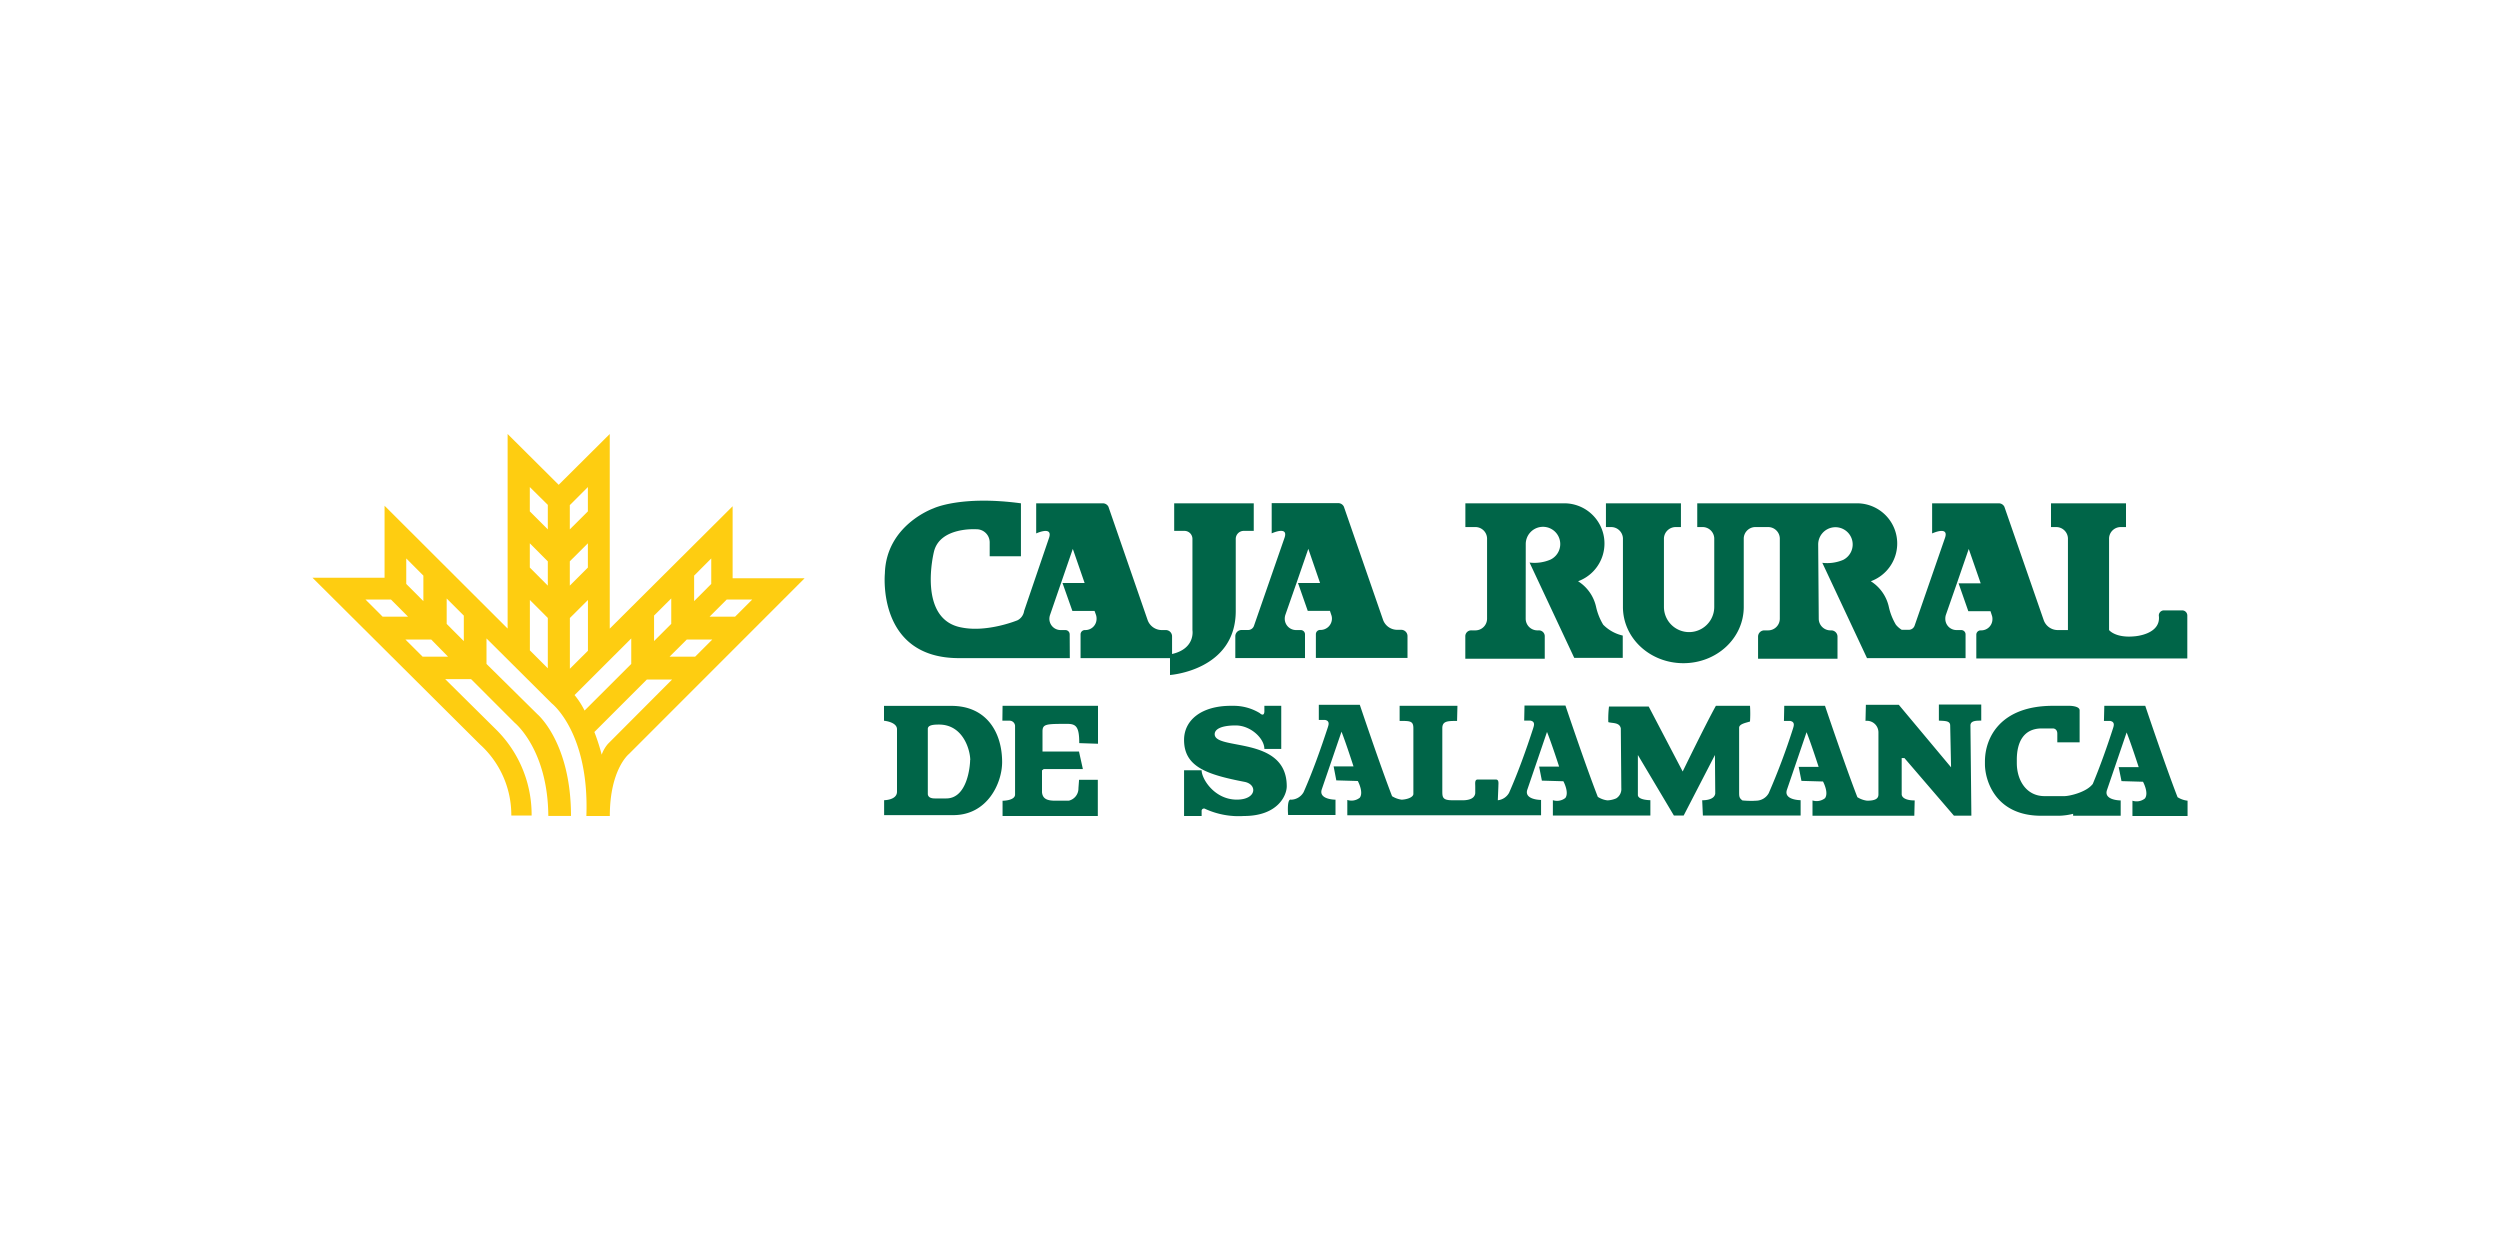
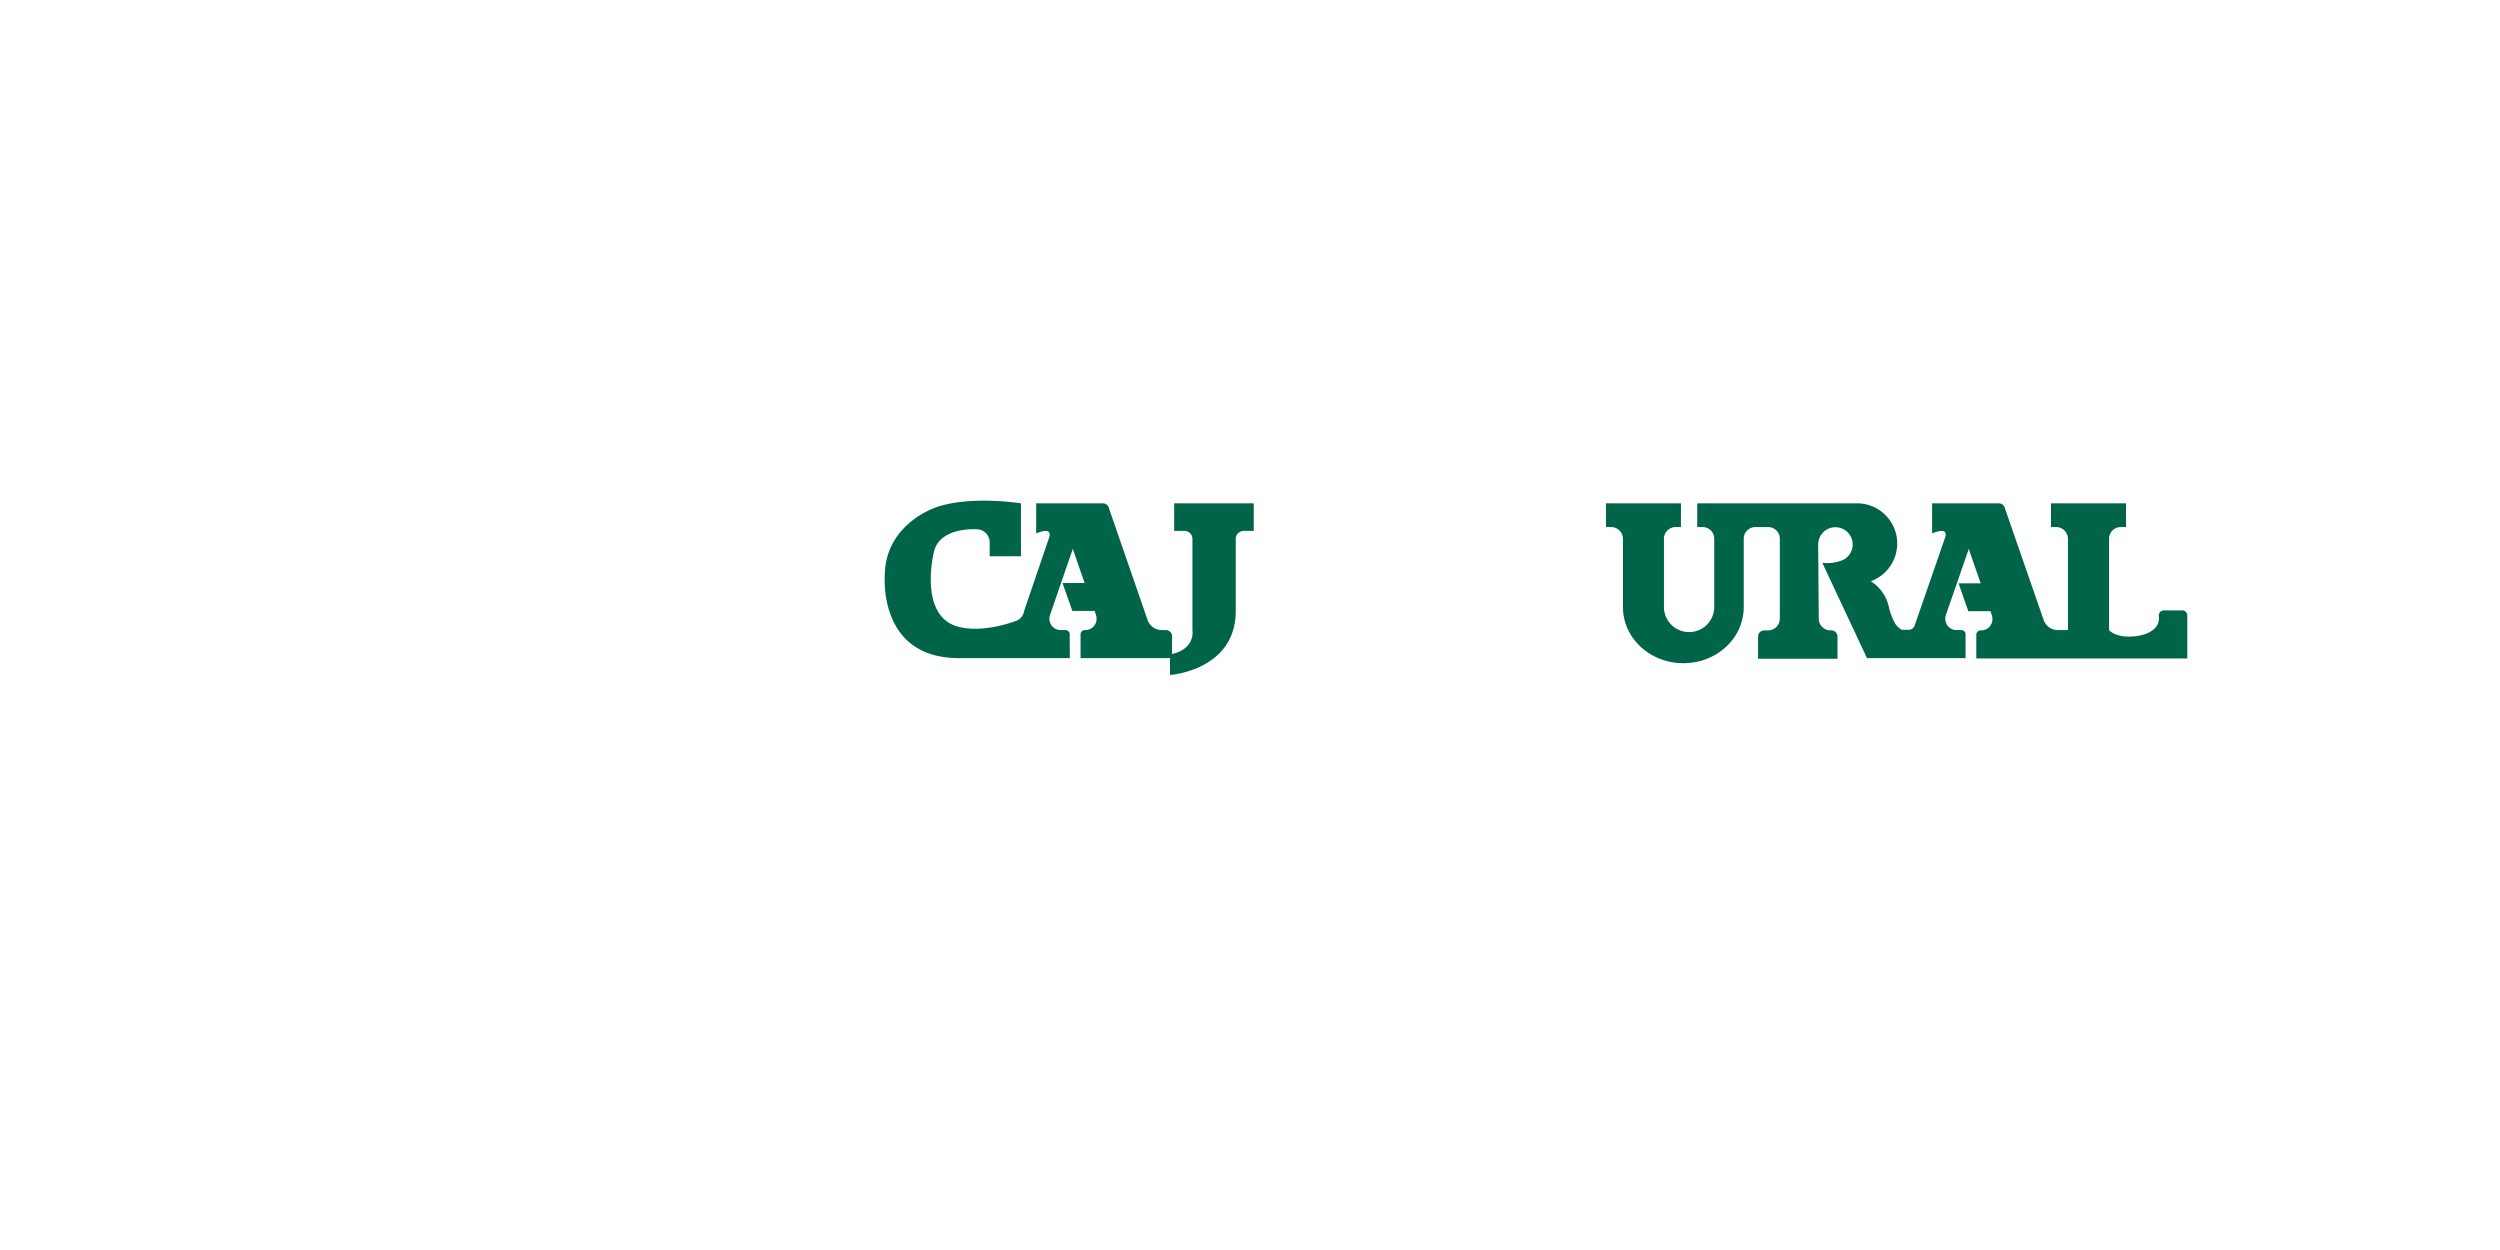
<svg xmlns="http://www.w3.org/2000/svg" id="Capa_1" data-name="Capa 1" viewBox="0 0 400 200">
  <defs>
    <style>.cls-1{fill:#fecd11;}.cls-2{fill:#006548;}.cls-3{fill:none;}</style>
  </defs>
-   <path class="cls-1" d="M97.59,130.56H93.82c.49-13.33-5.52-18-5.52-18L77.84,102.15v4.08L86,114.29s5.36,4.54,5.36,16.26H87.73c-.07-10.6-5.36-14.89-5.36-14.89l-7-7-4.14,0,8.22,8.14a19.15,19.15,0,0,1,5.61,13.69H81.81a15.21,15.21,0,0,0-5-11.37L50,92.44l11.53,0,0-11.52,19.69,19.65V69.44l8.17,8.13,8.17-8.13v31.14L117.22,81l0,11.52,11.52,0-28.11,28.12s-3.06,2.44-3.06,9.93M91.18,107l2.89-2.88V96l-2.89,2.88ZM113.8,89.35l-2.74,2.75v4.08l2.74-2.75Zm-17.53,31.4a5.47,5.47,0,0,1,1-1.73l10.27-10.3H103.5l-8.4,8.4a32.4,32.4,0,0,1,1.17,3.63m11.13-25-2.75,2.74v4.08l2.75-2.75ZM101,102.15l-9.07,9.06a12.86,12.86,0,0,1,1.6,2.48l7.47-7.46Zm19.36-6.23h-4.08l-2.75,2.75h4.08Zm-6.4,6.41h-4.08l-2.75,2.74h4.09Zm-26.31,4.6V98.87L84.78,96v8.06Zm-2.88-29v3.89l2.88,2.88V80.78Zm9.29,9-2.89,2.88v3.89l2.89-2.89Zm0-9-2.89,2.89v3.88l2.89-2.88Zm-9.29,9v3.88l2.88,2.89V89.82ZM64.87,102.33l2.75,2.74h4.07L69,102.33Zm-6.4-6.41,2.75,2.75h4.07l-2.74-2.75Zm13-.16v4.07l2.74,2.75V98.5ZM65,89.35v4.08l2.74,2.75V92.1Z" />
-   <path class="cls-2" d="M197.65,101.8a1,1,0,0,1,1-1l1,0a1,1,0,0,0,1-.71L205.54,86c.62-1.91-2.07-.66-2.07-.66V80.5h10.66a1,1,0,0,1,.89.57l0,0,6.27,18.11a2.41,2.41,0,0,0,2.25,1.59h.66a1,1,0,0,1,1,1v3.5H210.54v-3.8a.68.68,0,0,1,.69-.68h.07A1.82,1.82,0,0,0,213.11,99a1.64,1.64,0,0,0-.11-.63l-.21-.63h-3.55l-1.56-4.46h3.53l-1.88-5.47-1.89,5.47h0l-1.79,5.12a2,2,0,0,0-.09.6,1.81,1.81,0,0,0,1.8,1.81h.75a.68.68,0,0,1,.69.68v3.8H197.65Z" />
-   <path class="cls-2" d="M244.11,99a1.87,1.87,0,0,0,1.87,1.86h.18a.94.94,0,0,1,1,1v3.54H234.45v-3.54a.94.94,0,0,1,1-1h.65A1.87,1.87,0,0,0,237.93,99V86.11a1.87,1.87,0,0,0-1.86-1.78h-1.61v-3.8h15.76A6.43,6.43,0,0,1,252.49,93,6.49,6.49,0,0,1,255.35,97a9.61,9.61,0,0,0,1.16,2.95,6.37,6.37,0,0,0,3.13,1.74v3.57h-7.76l-7.15-15.25a6.52,6.52,0,0,0,3.34-.47,2.76,2.76,0,1,0-3.95-2.48Z" />
  <path class="cls-2" d="M291,99a1.87,1.87,0,0,0,1.87,1.86H293a1,1,0,0,1,1,1v3.54H281.29v-3.54a1,1,0,0,1,1-1h.64A1.87,1.87,0,0,0,284.77,99V86.11a1.87,1.87,0,0,0-1.86-1.78h-2A1.87,1.87,0,0,0,279,86.11l0,11c0,5-4.32,9-9.66,9s-9.67-4-9.67-9v-11a1.89,1.89,0,0,0-1.88-1.78h-.84v-3.8h12v3.8h-.84a1.89,1.89,0,0,0-1.88,1.78v11a4,4,0,0,0,8.05,0l0-11a1.87,1.87,0,0,0-1.86-1.78h-.86v-3.8h25.58A6.43,6.43,0,0,1,299.33,93,6.49,6.49,0,0,1,302.19,97a9.68,9.68,0,0,0,1.15,2.95,3.68,3.68,0,0,0,.94.82h1.07a1,1,0,0,0,1-.7L311.22,86c.61-1.9-2.08-.65-2.08-.65V80.53h10.68a1,1,0,0,1,.88.55L327,99.24a2.38,2.38,0,0,0,2.24,1.57h1.63V86.11A1.88,1.88,0,0,0,329,84.33h-.84v-3.8h12v3.8h-.84a1.87,1.87,0,0,0-1.87,1.78v14.7s1,1.3,4.08,1c0,0,4.29-.27,3.88-3.33a.82.82,0,0,1,.82-.82h2.93a.82.82,0,0,1,.81.82v6.87H316.21v-3.79a.69.69,0,0,1,.69-.7H317a1.79,1.79,0,0,0,1.79-1.8,1.62,1.62,0,0,0-.1-.62l-.21-.65h-3.55l-1.56-4.46h3.54L315,87.83l-1.88,5.45-1.79,5.13a2,2,0,0,0-.08.6,1.79,1.79,0,0,0,1.79,1.8h.75a.69.69,0,0,1,.7.7v3.79H298.72l-7.15-15.25a6.52,6.52,0,0,0,3.34-.47,2.76,2.76,0,1,0-4-2.48Z" />
  <path class="cls-2" d="M171.17,105.3H153.43c-13.2,0-11.85-13.55-11.85-13.55.21-7.76,7.77-10.41,7.77-10.41s4.35-2.11,14-.81V89h-5V86.78a2.1,2.1,0,0,0-2.11-2.1s-5.86-.41-6.81,3.6c0,0-2.72,10.83,4.43,12.12,4.15.83,8.95-1.16,8.95-1.16a2,2,0,0,0,1.05-1.49l4-11.73c.61-1.92-2.07-.67-2.07-.67V80.53h10.66a1,1,0,0,1,.9.55l6.28,18.16a2.41,2.41,0,0,0,2.25,1.57h.65a1,1,0,0,1,1,1v2.83c3.78-.87,3.26-3.82,3.26-3.82V86.23a1.28,1.28,0,0,0-1.28-1.29h-1.64V80.53h12.73v4.41H199a1.28,1.28,0,0,0-1.28,1.29s0,2,0,11.52S187.2,108,187.2,108V105.3H172.89v-3.79a.69.69,0,0,1,.69-.7h.07a1.79,1.79,0,0,0,1.8-1.8,1.86,1.86,0,0,0-.09-.62l-.23-.64h-3.55L170,93.28h3.54l-1.89-5.46-1.88,5.45L168,98.41a2,2,0,0,0-.1.6,1.8,1.8,0,0,0,1.82,1.8h.74a.69.69,0,0,1,.69.7Z" />
-   <path class="cls-2" d="M334.81,125.51c1.21-2.89,2.31-6,3.26-8.94.11-.36.4-1.06-.44-1.22h-1l.06-2.42h6.55s3.23,9.63,5.17,14.62a3.73,3.73,0,0,0,1.6.56v2.45h-8.82l0-2.45a2.11,2.11,0,0,0,2-.36c.66-.9-.31-2.67-.31-2.67l-3.44-.1-.45-2.24,3.2,0s-1.2-3.73-1.93-5.55l-3.13,9.18c-.62,1.7,2.18,1.7,2.18,1.7v2.45H331.7l0-.31a10.32,10.32,0,0,1-2.23.31l-2.88,0c-7.4,0-9-5.76-9-8.25v-.43c0-3.82,2.47-8.91,10.88-8.91h2.65s1.62,0,1.62.72v5.12h-3.57V117.4c0-.72-.49-.85-.7-.85h-1.78c-3,0-4,2.31-4,5v.54c0,2.72,1.5,5.29,4.44,5.29h3.16c.87,0,3.56-.65,4.51-1.91ZM281,128.11a2.33,2.33,0,0,0,2-1.21,107.77,107.77,0,0,0,3.88-10.33c.1-.36.39-1.06-.45-1.22h-1l.05-2.42H292s3.24,9.63,5.18,14.62a3.79,3.79,0,0,0,1.56.56c1.35,0,1.81-.35,1.81-1v-9.9a1.85,1.85,0,0,0-2.07-1.87l.06-2.57h5.27l8.36,10-.14-6.69c0-.78-.86-.72-1.81-.78l0-2.57H317v2.57c-.81,0-1.73,0-1.73.78l.15,14.43h-2.79l-7.92-9.22h-.44v5.78c0,.53.63,1,2.08,1l-.06,2.45H290l0-2.45a2.16,2.16,0,0,0,2-.36c.64-.9-.32-2.67-.32-2.67l-3.45-.1-.44-2.24,3.19,0s-1.2-3.73-1.93-5.55l-3.13,9.18c-.61,1.7,2.18,1.7,2.18,1.7l0,2.45H272.46l-.11-2.44s1.95.08,2.09-1.08l-.05-6.16-5,9.68h-1.57l-5.76-9.68c0,2.39,0,6.39,0,6.39,0,.84,2,.84,2,.84v2.45h-15.6l0-2.45a2.14,2.14,0,0,0,2-.36c.64-.9-.32-2.67-.32-2.67l-3.44-.1-.44-2.24,3.2,0s-1.2-3.73-1.94-5.55l-3.13,9.18c-.63,1.7,2.18,1.7,2.18,1.7l0,2.45h-31l0-2.45a2.12,2.12,0,0,0,2-.36c.64-.9-.32-2.67-.32-2.67l-3.44-.1-.43-2.24,3.18,0s-1.2-3.73-1.92-5.55l-3.14,9.18c-.62,1.7,2.18,1.7,2.18,1.7l0,2.45H206.1s-.25-2.69.48-2.45a2.36,2.36,0,0,0,2-1.21c1.45-3.28,2.74-6.91,3.86-10.33.11-.36.4-1.06-.43-1.22h-1l0-2.42h6.56s3.23,9.63,5.16,14.62a3.8,3.8,0,0,0,1.55.56c1.17-.08,1.86-.5,1.86-.92V116.53c0-1.18-.51-1.19-2.2-1.18l0-2.42h9.25l-.06,2.42c-1.5,0-2.36,0-2.36,1.17v10c0,1,0,1.52,1.57,1.52h1.92c1.11-.06,1.7-.44,1.78-1.13v-1.09c0-.47-.12-1.1.41-1.1h2.86c.57,0,.43.63.43,1.1l-.09,2.22a2.33,2.33,0,0,0,1.8-1.19c1.45-3.28,2.75-6.91,3.86-10.33.1-.36.4-1.06-.44-1.22h-1l.05-2.42h6.55s3.23,9.63,5.18,14.62a3.61,3.61,0,0,0,1.54.56,4,4,0,0,0,1.4-.32,1.74,1.74,0,0,0,.82-1.64l-.08-9.56c-.2-1-1.37-.79-2-1a16.5,16.5,0,0,1,.11-2.5l6.35,0,5.44,10.4s3.55-7.32,5.31-10.51l5.46,0a19,19,0,0,1,0,2.51c-.58.2-1.74.37-1.74,1v10.24c0,.75,0,1,.53,1.39a15.59,15.59,0,0,0,1.93.06.25.25,0,0,1,.19,0M160.41,112.93h15.27V119l-3-.1c0-2.55-.47-3.08-1.88-3.08-3.43,0-4,0-4,1.22v3.21h5.84l.62,2.8H167l-.28.21v3.52c.11,1,.78,1.33,2.08,1.33H171a2,2,0,0,0,1.55-2l.1-1.34h3v5.79H160.41v-2.44s2,0,2-1v-11a.88.88,0,0,0-.9-.81c-.39,0-1.13,0-1.13,0Zm-5.17,8.67c0-1.49-1.07-5.67-5-5.67-.86,0-1.79.06-1.79.7V127c0,.37.23.75,1.12.75l1.83,0c3.4,0,3.82-5.26,3.82-6.14m-13.78-6.28v-2.39l10.79,0c5.59,0,8.11,4.21,8.11,9,0,3.34-2.34,8.48-7.81,8.48H141.46v-2.39s2.06,0,2.06-1.36V116.68c0-1.17-2.06-1.36-2.06-1.36m60.84,4.51c0-1.67-2.17-3.76-4.59-3.76-2.21,0-3.36.55-3.36,1.4,0,2.66,11.53.2,11.53,8.33,0,1.48-1.44,4.76-6.86,4.76a12.83,12.83,0,0,1-6.17-1.13.38.38,0,0,0-.59.37v.76h-2.81v-7.32h2.81c0,1.39,2.06,4.7,5.63,4.7,3.19,0,3.32-2.43,1.25-2.84-6.07-1.17-9.69-2.42-9.69-6.71,0-3.19,2.81-5.46,7.48-5.46h.54a8.06,8.06,0,0,1,4.08,1.16c.75.68.75-.24.75-.25v-.91H205v6.9Z" />
-   <rect class="cls-3" width="400" height="200" />
</svg>